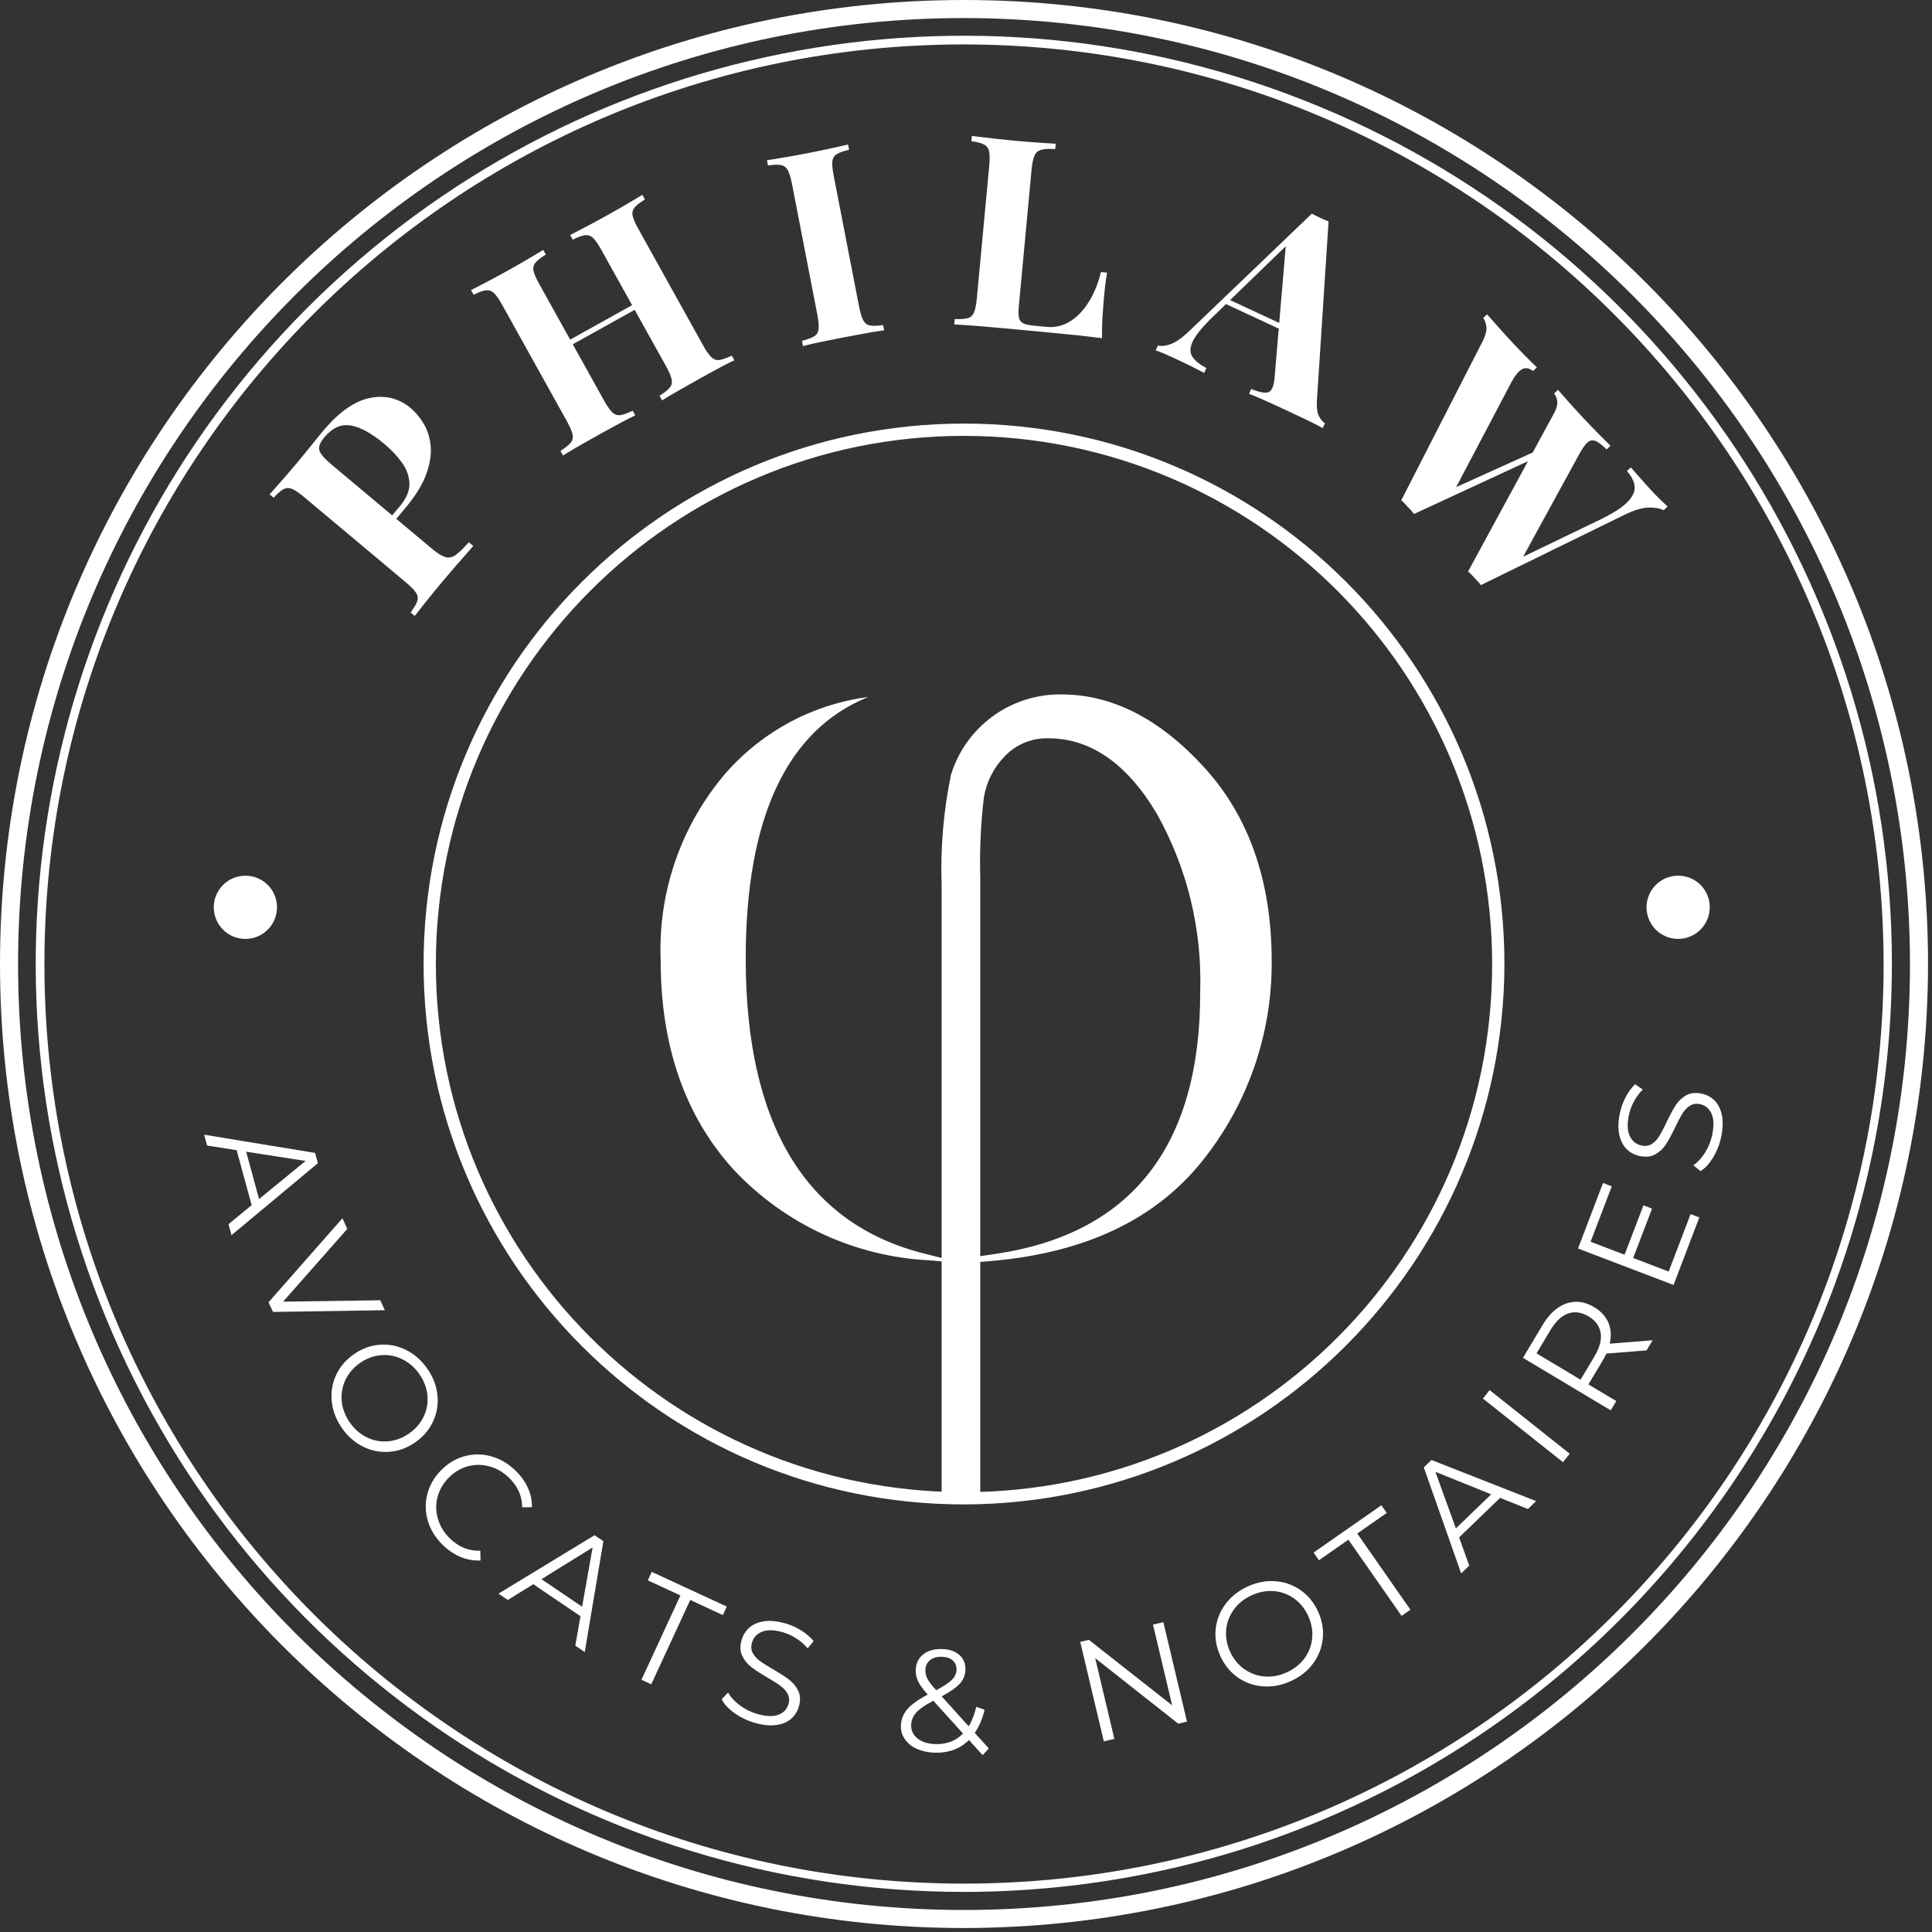
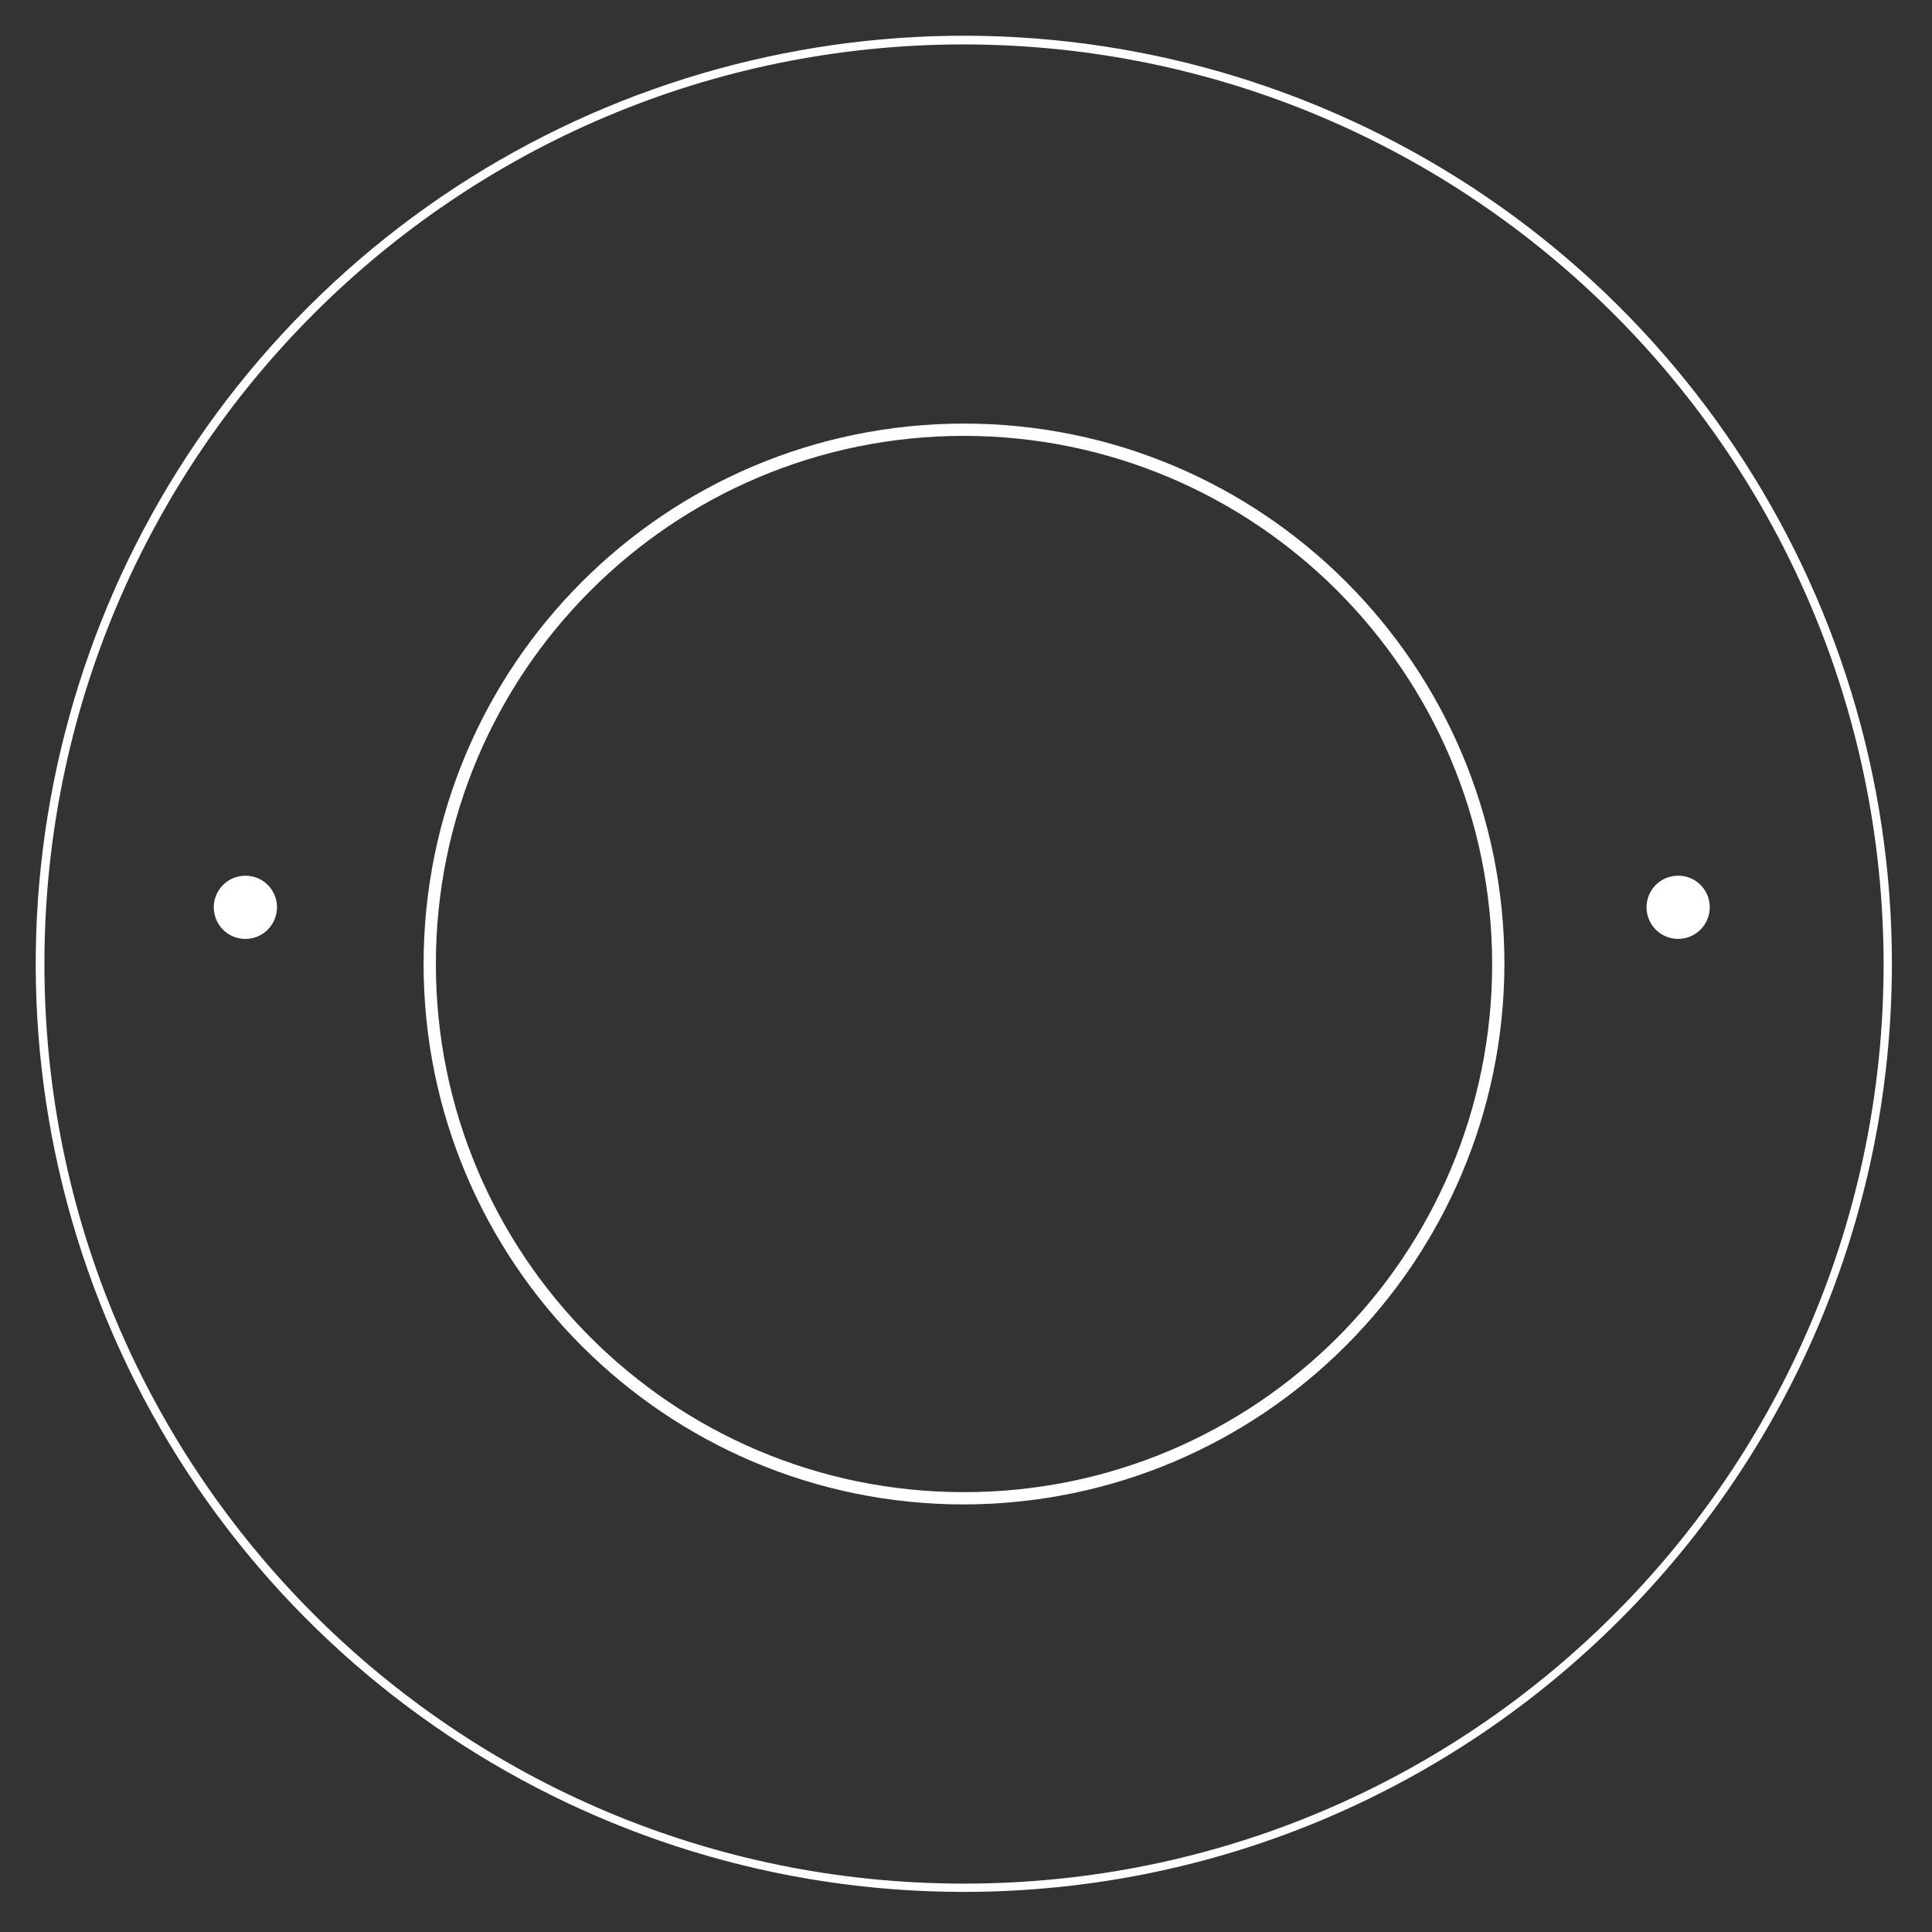
<svg xmlns="http://www.w3.org/2000/svg" width="200" height="200" viewBox="0 0 200 200" fill="none">
  <rect x="0" y="0" width="200" height="200" fill="#333333" stroke="none" />
-   <path fill-rule="evenodd" clip-rule="evenodd" d="M21.438 118.584L24.5 119.067L26.05 124.757L23.655 126.725L23.965 127.863L32.907 120.413L32.617 119.349L21.132 117.46L21.438 118.584V118.584ZM26.818 124.124L25.483 119.222L31.636 120.18L26.818 124.125V124.124ZM28.262 135.812L39.838 135.632L39.362 134.602L29.304 134.749L35.952 127.216L35.445 126.117L27.8 134.81L28.262 135.812V135.812ZM35.415 147.857C36.019 148.714 36.753 149.353 37.617 149.774C38.481 150.194 39.389 150.366 40.339 150.288C41.289 150.21 42.181 149.878 43.013 149.291C43.845 148.705 44.457 147.977 44.85 147.108C45.243 146.239 45.386 145.328 45.28 144.372C45.174 143.417 44.82 142.511 44.215 141.654C43.611 140.797 42.872 140.155 41.998 139.729C41.124 139.303 40.216 139.129 39.273 139.209C38.329 139.288 37.441 139.621 36.609 140.207C35.777 140.794 35.165 141.518 34.774 142.38C34.382 143.242 34.24 144.156 34.348 145.122C34.455 146.088 34.811 147 35.415 147.857ZM36.231 147.282C35.749 146.598 35.466 145.869 35.383 145.095C35.3 144.321 35.421 143.583 35.745 142.879C36.07 142.176 36.57 141.586 37.245 141.109C37.921 140.633 38.645 140.361 39.416 140.292C40.188 140.222 40.924 140.357 41.625 140.696C42.326 141.034 42.918 141.546 43.4 142.229C43.882 142.913 44.163 143.639 44.243 144.409C44.323 145.179 44.2 145.914 43.873 146.613C43.545 147.313 43.043 147.901 42.368 148.377C41.692 148.853 40.97 149.127 40.202 149.201C39.432 149.274 38.7 149.144 38.002 148.809C37.303 148.475 36.713 147.966 36.232 147.282H36.231ZM45.865 159.961C46.43 160.507 47.047 160.916 47.715 161.19C48.3 161.429 48.89 161.548 49.487 161.546L49.743 161.538L49.725 160.533C48.549 160.576 47.505 160.156 46.59 159.274C45.988 158.694 45.573 158.027 45.346 157.275C45.119 156.524 45.096 155.774 45.279 155.025C45.462 154.277 45.839 153.605 46.414 153.01C46.988 152.416 47.645 152.013 48.387 151.804C49.128 151.594 49.878 151.59 50.637 151.791C51.397 151.991 52.077 152.381 52.68 152.962C53.522 153.775 53.979 154.717 54.051 155.789L54.061 156.039L55.066 156.021C55.082 155.336 54.942 154.669 54.645 154.018C54.348 153.368 53.917 152.769 53.351 152.223C52.596 151.495 51.754 151.004 50.822 150.75C49.891 150.496 48.968 150.498 48.052 150.757C47.137 151.015 46.326 151.511 45.619 152.244C44.912 152.977 44.446 153.805 44.22 154.729C43.994 155.652 44.023 156.573 44.307 157.492C44.591 158.41 45.11 159.232 45.865 159.961V159.961ZM52.57 165.627L55.207 163.998L60.09 167.305L59.556 170.359L60.533 171.02L62.462 159.543L61.548 158.923L51.606 164.974L52.57 165.627V165.627ZM60.26 166.325L56.054 163.476L61.346 160.193L60.261 166.325H60.26ZM67.418 174.358L71.454 165.628L74.831 167.19L75.237 166.311L67.468 162.719L67.062 163.597L70.439 165.159L66.402 173.888L67.418 174.358V174.358ZM78.095 178.335C78.927 178.578 79.665 178.66 80.308 178.58C80.951 178.5 81.472 178.29 81.871 177.95C82.27 177.61 82.544 177.184 82.694 176.67C82.875 176.052 82.859 175.514 82.646 175.058C82.433 174.601 82.123 174.217 81.716 173.903C81.366 173.634 80.913 173.333 80.356 173L79.826 172.688L79.386 172.422L79.008 172.18C78.893 172.104 78.787 172.031 78.691 171.963C78.357 171.723 78.103 171.443 77.928 171.125C77.754 170.805 77.726 170.443 77.845 170.037C78.003 169.495 78.358 169.118 78.908 168.907C79.458 168.695 80.178 168.719 81.068 168.979C81.533 169.115 81.987 169.324 82.43 169.606C82.784 169.831 83.106 170.096 83.397 170.401L83.609 170.636L84.222 169.886C83.898 169.486 83.482 169.126 82.972 168.803C82.462 168.481 81.917 168.235 81.336 168.065C80.504 167.822 79.771 167.743 79.136 167.831C78.501 167.918 77.987 168.133 77.593 168.474C77.199 168.816 76.927 169.244 76.777 169.756C76.593 170.385 76.609 170.93 76.826 171.393C77.042 171.855 77.352 172.243 77.754 172.555L77.912 172.675L78.271 172.928L78.472 173.062L78.917 173.346L79.161 173.495L79.894 173.928C80.262 174.151 80.56 174.346 80.789 174.514C81.109 174.75 81.356 175.024 81.532 175.338C81.708 175.652 81.737 176.013 81.618 176.419C81.462 176.951 81.108 177.318 80.556 177.519C80.003 177.719 79.272 177.686 78.363 177.42C77.714 177.23 77.119 176.933 76.576 176.527C76.11 176.179 75.749 175.806 75.491 175.407L75.371 175.206L74.708 175.91C74.97 176.417 75.411 176.893 76.032 177.337C76.652 177.781 77.341 178.114 78.095 178.335V178.335ZM101.718 181.689L102.363 181L100.906 179.39C101.306 178.813 101.617 178.129 101.839 177.337L101.929 176.991L101.062 176.688C100.909 177.357 100.695 177.946 100.422 178.455L100.28 178.703L97.484 175.608C98.368 175.135 98.994 174.696 99.361 174.29C99.729 173.884 99.921 173.42 99.941 172.896C99.963 172.241 99.76 171.719 99.33 171.331C98.9 170.942 98.307 170.735 97.55 170.708C96.735 170.679 96.078 170.863 95.58 171.259C95.081 171.655 94.82 172.191 94.797 172.866C94.782 173.279 94.864 173.672 95.042 174.046C95.221 174.421 95.552 174.879 96.038 175.421C95.051 175.941 94.348 176.446 93.927 176.935C93.507 177.425 93.285 177.987 93.262 178.622C93.244 179.146 93.378 179.617 93.666 180.036C93.954 180.454 94.363 180.786 94.894 181.032C95.425 181.278 96.034 181.412 96.719 181.437C98.089 181.485 99.225 181.104 100.128 180.294L100.305 180.126L101.718 181.689V181.689ZM96.916 174.968C96.46 174.468 96.156 174.074 96.005 173.786C95.854 173.498 95.784 173.198 95.795 172.886C95.81 172.452 95.971 172.11 96.277 171.859C96.584 171.607 96.999 171.491 97.523 171.509C98.006 171.526 98.38 171.658 98.643 171.904C98.907 172.151 99.032 172.475 99.018 172.878C99.005 173.251 98.846 173.588 98.543 173.89C98.24 174.192 97.698 174.552 96.916 174.968V174.968ZM96.81 180.548C96.045 180.52 95.434 180.325 94.978 179.961C94.521 179.597 94.303 179.127 94.324 178.553C94.34 178.08 94.514 177.657 94.845 177.285C95.143 176.951 95.652 176.587 96.373 176.195L96.621 176.062L99.694 179.454C98.94 180.224 97.979 180.589 96.81 180.547V180.548ZM115.357 180.008L113.374 171.651L121.978 178.438L122.875 178.225L120.432 167.925L119.358 168.18L121.341 176.537L112.722 169.755L111.825 169.967L114.268 180.267L115.358 180.008H115.357ZM133.657 174.015C134.608 173.575 135.369 172.968 135.938 172.194C136.508 171.419 136.839 170.558 136.934 169.609C137.028 168.66 136.861 167.724 136.434 166.799C136.007 165.875 135.401 165.142 134.617 164.599C133.833 164.057 132.962 163.752 132.003 163.684C131.044 163.617 130.089 163.803 129.138 164.243C128.186 164.683 127.422 165.294 126.846 166.077C126.269 166.86 125.935 167.723 125.843 168.665C125.751 169.607 125.919 170.54 126.346 171.465C126.774 172.389 127.376 173.121 128.153 173.661C128.931 174.201 129.804 174.505 130.774 174.573C131.744 174.641 132.705 174.455 133.657 174.015V174.015ZM133.237 173.109C132.478 173.46 131.71 173.607 130.934 173.549C130.158 173.492 129.453 173.241 128.819 172.795C128.185 172.35 127.695 171.752 127.349 171.001C127.001 170.251 126.863 169.491 126.934 168.719C127.005 167.947 127.27 167.247 127.729 166.619C128.188 165.989 128.797 165.499 129.556 165.149C130.316 164.797 131.081 164.652 131.853 164.711C132.625 164.771 133.325 165.025 133.954 165.472C134.584 165.92 135.072 166.519 135.418 167.269C135.765 168.019 135.906 168.779 135.839 169.549C135.773 170.318 135.513 171.016 135.059 171.642C134.604 172.269 133.997 172.758 133.238 173.109H133.237ZM146.007 166.635L140.503 158.749L143.553 156.619L143 155.826L135.981 160.724L136.535 161.518L139.585 159.389L145.09 167.276L146.007 166.636V166.635ZM152.097 162.071L151.047 159.154L155.292 155.059L158.169 156.212L159.019 155.393L148.186 151.136L147.392 151.902L151.259 162.879L152.097 162.071V162.071ZM154.368 154.69L150.712 158.218L148.592 152.362L154.368 154.69ZM162.495 150.486L154.205 143.904L153.51 144.78L161.8 151.363L162.495 150.486ZM167.315 145.036L164.435 143.312L165.894 140.872C165.994 140.705 166.086 140.538 166.17 140.372L166.29 140.122L170.452 139.792L171.08 138.742L166.638 139.098C166.821 138.302 166.775 137.578 166.501 136.928C166.227 136.276 165.735 135.738 165.025 135.314C164.057 134.734 163.099 134.607 162.152 134.934C161.272 135.237 160.502 135.899 159.842 136.92L159.691 137.162L157.657 140.562L166.741 145.996L167.316 145.036H167.315ZM165.061 140.409L163.617 142.823L159.062 140.099L160.506 137.685C161.044 136.785 161.652 136.215 162.331 135.975C163.009 135.735 163.716 135.835 164.451 136.274C165.169 136.704 165.585 137.275 165.698 137.989C165.802 138.643 165.632 139.376 165.188 140.186L165.061 140.409V140.409ZM175.914 126.029L175.01 125.683L172.74 131.63L169.066 130.228L171.019 125.114L170.129 124.774L168.176 129.888L164.659 128.545L166.849 122.809L165.945 122.464L163.355 129.245L173.245 133.021L175.915 126.028L175.914 126.029ZM178.182 117.659C178.357 116.81 178.379 116.069 178.247 115.434C178.116 114.8 177.864 114.297 177.493 113.928C177.121 113.558 176.673 113.318 176.15 113.211C175.519 113.081 174.984 113.141 174.546 113.39C174.109 113.64 173.751 113.98 173.471 114.411C173.231 114.781 172.969 115.257 172.681 115.841L172.297 116.631C172.259 116.708 172.221 116.781 172.184 116.853L171.974 117.25C171.907 117.371 171.844 117.483 171.784 117.583C171.571 117.936 171.314 118.213 171.01 118.413C170.707 118.612 170.347 118.669 169.933 118.583C169.38 118.47 168.975 118.147 168.719 117.616C168.464 117.084 168.429 116.365 168.616 115.456C168.714 114.982 168.886 114.513 169.13 114.049C169.326 113.678 169.564 113.335 169.844 113.02L170.062 112.79L169.264 112.24C168.892 112.595 168.566 113.04 168.286 113.574C168.006 114.108 167.806 114.672 167.683 115.264C167.508 116.114 167.49 116.85 167.629 117.476C167.768 118.102 168.023 118.596 168.396 118.962C168.768 119.327 169.216 119.563 169.739 119.671C170.381 119.803 170.924 119.743 171.367 119.489C171.811 119.236 172.171 118.896 172.45 118.469C172.658 118.149 172.89 117.742 173.143 117.246L173.404 116.721L173.644 116.225L173.864 115.797C173.969 115.601 174.066 115.43 174.156 115.286C174.364 114.948 174.618 114.678 174.916 114.477C175.216 114.277 175.572 114.219 175.986 114.304C176.53 114.416 176.924 114.739 177.169 115.274C177.414 115.808 177.441 116.539 177.249 117.467C177.113 118.129 176.865 118.747 176.505 119.321C176.195 119.813 175.853 120.204 175.477 120.493L175.285 120.629L176.041 121.232C176.525 120.931 176.964 120.452 177.356 119.797C177.748 119.142 178.024 118.43 178.182 117.659V117.659Z" fill="white" />
  <path d="M99.794 195.85C60.932 195.858 25.894 172.453 11.018 136.55C-3.858 100.649 4.36 59.32 31.84 31.84C59.32 4.362 100.648 -3.857 136.55 11.019C172.452 25.894 195.857 60.933 195.85 99.795C195.788 152.82 152.818 195.79 99.793 195.851L99.794 195.85ZM99.794 4.598C47.219 4.598 4.598 47.218 4.598 99.794C4.598 152.37 47.218 194.991 99.794 194.991C152.37 194.991 194.991 152.37 194.991 99.794C194.919 47.25 152.34 4.67 99.794 4.598V4.598Z" fill="white" />
-   <path d="M99.794 199.589C44.68 199.589 0 154.909 0 99.794C0 44.679 44.68 0 99.794 0C154.909 0 199.589 44.68 199.589 99.794C199.527 154.884 154.884 199.527 99.794 199.589ZM99.794 1.869C45.712 1.87 1.87 45.712 1.87 99.794C1.87 153.877 45.713 197.72 99.795 197.72C153.878 197.72 197.721 153.877 197.721 99.794C197.659 45.737 153.852 1.931 99.795 1.869H99.794Z" fill="white" />
  <path d="M25.42 90.654C26.286 90.654 27.116 90.999 27.727 91.614C28.337 92.227 28.677 93.059 28.673 93.925C28.673 95.25 27.873 96.444 26.649 96.949C25.425 97.454 24.016 97.171 23.082 96.232C22.148 95.292 21.873 93.882 22.385 92.66C22.897 91.439 24.095 90.647 25.421 90.654H25.42ZM173.832 90.654C175.599 90.705 177.002 92.158 176.991 93.925C176.99 95.258 176.181 96.457 174.944 96.957C173.708 97.456 172.293 97.154 171.367 96.196C170.441 95.236 170.189 93.812 170.731 92.594C171.273 91.376 172.5 90.609 173.831 90.654H173.832ZM99.794 155.738C68.897 155.738 43.85 130.691 43.85 99.794C43.85 68.897 68.897 43.85 99.794 43.85C130.691 43.85 155.738 68.897 155.738 99.794C155.666 130.662 130.662 155.666 99.794 155.738ZM99.794 45.121C69.599 45.121 45.121 69.599 45.121 99.794C45.121 129.989 69.599 154.467 99.794 154.467C129.989 154.467 154.467 129.989 154.467 99.794C154.437 69.612 129.977 45.152 99.794 45.121V45.121Z" fill="white" />
-   <path d="M124.43 120.224C129.152 114.353 131.7 107.03 131.645 99.495C131.645 91.271 129.308 84.542 124.692 79.477C120.075 74.411 115.14 71.887 109.869 71.887C104.644 71.819 99.997 75.197 98.449 80.187C97.671 83.935 97.345 87.763 97.477 91.589V130.224L95.701 129.776C83.421 126.692 77.196 116.411 77.196 99.234C77.196 84.654 81.458 75.551 89.888 72.15C84.238 72.886 79.042 75.633 75.252 79.888C70.558 85.285 68.104 92.273 68.392 99.421C68.392 108.318 70.935 115.607 75.982 121.121C81.256 126.731 88.497 130.08 96.187 130.467L97.477 130.579V155.14H101.477V130.636L102.767 130.523C112.411 129.663 119.627 126.206 124.43 120.224V120.224ZM103.121 129.794L101.477 130.037V90.785C101.399 88.038 101.524 85.289 101.85 82.561C102.113 80.953 102.864 79.466 104 78.299C105.178 77.056 106.83 76.376 108.542 76.429C112.897 76.429 116.692 79.065 119.757 84.243C122.897 89.852 124.449 96.211 124.243 102.636C124.299 118.561 117.159 127.701 103.121 129.794V129.794Z" fill="white" />
-   <path fill-rule="evenodd" clip-rule="evenodd" d="M48.994 56.524L48.527 56.133C47.98 56.757 47.527 57.197 47.17 57.451C46.812 57.705 46.452 57.776 46.088 57.664C45.765 57.564 45.368 57.327 44.895 56.95L44.715 56.803L41.023 53.71L41.965 52.585C42.921 51.444 43.603 50.376 44.011 49.383L44.115 49.113C44.505 48.044 44.663 47.074 44.585 46.203C44.509 45.333 44.275 44.563 43.881 43.897C43.489 43.231 43.038 42.685 42.528 42.258C41.298 41.227 39.884 40.873 38.288 41.198C36.773 41.505 35.233 42.554 33.671 44.344L33.251 44.84L32.307 46.009C31.787 46.657 31.244 47.321 30.675 47.999C30.177 48.594 29.669 49.186 29.151 49.775L28.452 50.566L27.909 51.172L28.333 51.527C28.715 51.101 29.049 50.809 29.337 50.653C29.624 50.496 29.924 50.483 30.237 50.613C30.511 50.726 30.865 50.958 31.3 51.308L31.491 51.465L42.015 60.283C42.525 60.71 42.875 61.069 43.063 61.36C43.253 61.651 43.295 61.945 43.19 62.243C43.099 62.503 42.913 62.832 42.633 63.229L42.507 63.404L42.931 63.759L44.204 62.154C44.676 61.562 45.167 60.962 45.677 60.354L46.62 59.239C46.774 59.058 46.927 58.879 47.079 58.704L48.688 56.868L48.994 56.524V56.524ZM34.318 48.09C33.583 47.474 33.163 46.984 33.058 46.62C32.954 46.255 33.133 45.797 33.596 45.246C34.402 44.284 35.303 43.883 36.3 44.044C37.296 44.205 38.467 44.849 39.81 45.974C40.532 46.579 41.136 47.224 41.622 47.908C42.108 48.592 42.362 49.31 42.382 50.061C42.4 50.751 42.117 51.474 41.531 52.233L41.363 52.44L40.599 53.354L34.319 48.09H34.318ZM76.02 37.297L75.751 36.814C75.217 37.068 74.794 37.219 74.482 37.266C74.17 37.313 73.889 37.216 73.639 36.974C73.42 36.764 73.174 36.423 72.899 35.952L72.779 35.742L66.106 23.742C65.774 23.146 65.57 22.684 65.494 22.357C65.418 22.03 65.484 21.74 65.691 21.487C65.873 21.266 66.169 21.025 66.581 20.765L66.764 20.653L66.494 20.169L65.696 20.649L64.936 21.099C64.293 21.478 63.599 21.874 62.858 22.287L61.811 22.861L60.491 23.563L59.191 24.238L59.019 24.326L59.289 24.81C59.797 24.548 60.214 24.396 60.539 24.353C60.863 24.309 61.148 24.404 61.393 24.637C61.608 24.841 61.856 25.184 62.137 25.667L62.26 25.882L65.435 31.592L59.023 35.158L55.849 29.448C55.559 28.925 55.366 28.506 55.271 28.19L55.236 28.061C55.16 27.734 55.226 27.444 55.433 27.191C55.615 26.971 55.912 26.73 56.323 26.47L56.506 26.357L56.236 25.874L54.891 26.676L54.619 26.836C53.966 27.221 53.301 27.601 52.624 27.978L51.703 28.485L50.835 28.953L49.87 29.459L48.761 30.031L49.031 30.515C49.539 30.253 49.956 30.1 50.281 30.057C50.605 30.014 50.89 30.109 51.136 30.342C51.351 30.546 51.599 30.889 51.879 31.372L52.002 31.586L58.675 43.586C58.998 44.166 59.196 44.626 59.269 44.966C59.342 45.306 59.276 45.596 59.072 45.836C58.892 46.046 58.602 46.287 58.198 46.558L58.018 46.676L58.287 47.159L58.663 46.918L58.876 46.786L59.349 46.503L59.886 46.191L61.151 45.474L62.069 44.961L63.081 44.402L64.363 43.707L64.881 43.435L65.348 43.2L65.562 43.097L65.762 43.002L65.493 42.518C64.959 42.773 64.536 42.924 64.225 42.97C63.913 43.017 63.632 42.92 63.382 42.68C63.162 42.468 62.916 42.127 62.642 41.656L62.522 41.446L59.292 35.641L65.703 32.075L68.933 37.881C69.216 38.389 69.403 38.805 69.493 39.129L69.526 39.262C69.599 39.602 69.533 39.892 69.329 40.132C69.151 40.342 68.859 40.582 68.456 40.853L68.276 40.971L68.545 41.455L68.708 41.349L69.073 41.119L69.491 40.868L70.217 40.446C70.914 40.048 71.609 39.656 72.303 39.27L73.383 38.672L73.901 38.39L74.677 37.97L75.182 37.706L75.63 37.482L75.833 37.385L76.02 37.297V37.297ZM91.523 34.201L91.418 33.658C90.831 33.734 90.382 33.746 90.071 33.693C89.761 33.641 89.523 33.461 89.361 33.154C89.218 32.886 89.089 32.485 88.975 31.952L88.927 31.716L86.313 18.236C86.183 17.566 86.133 17.064 86.162 16.729C86.191 16.394 86.344 16.139 86.62 15.963C86.861 15.81 87.218 15.673 87.69 15.554L87.898 15.504L87.793 14.961L86.265 15.305L85.955 15.373C85.216 15.535 84.466 15.69 83.705 15.838L83.18 15.938L82.179 16.124L81.702 16.208L79.837 16.519L79.395 16.589L79.501 17.132C80.066 17.042 80.509 17.026 80.831 17.086C81.153 17.146 81.394 17.324 81.556 17.622C81.696 17.882 81.826 18.286 81.943 18.832L81.993 19.074L84.606 32.554C84.732 33.206 84.777 33.704 84.741 34.05C84.704 34.396 84.551 34.65 84.283 34.816C84.048 34.96 83.696 35.098 83.228 35.23L83.02 35.286L83.126 35.829L83.333 35.774L83.801 35.658L84.339 35.535L84.947 35.405L86.372 35.118L87.404 34.915C88.164 34.768 88.918 34.627 89.662 34.492L90.27 34.385L90.817 34.298C90.989 34.272 91.151 34.248 91.303 34.228L91.523 34.201V34.201ZM114.081 35.012C114.071 34.14 114.093 33.299 114.151 32.489L114.247 31.197L114.296 30.639L114.331 30.276L114.404 29.602C114.454 29.175 114.507 28.796 114.563 28.462L114.605 28.222L113.971 28.162C113.674 29.358 113.248 30.398 112.692 31.282C112.137 32.166 111.491 32.833 110.754 33.283C110.09 33.688 109.384 33.879 108.632 33.856L108.38 33.84L107.03 33.714C106.534 33.667 106.166 33.587 105.926 33.471C105.686 33.356 105.539 33.157 105.482 32.874C105.432 32.626 105.424 32.268 105.459 31.801L106.785 17.593C106.848 16.913 106.95 16.417 107.091 16.106C107.231 15.795 107.468 15.595 107.801 15.506C108.091 15.427 108.495 15.398 109.011 15.419L109.239 15.431L109.291 14.88L107.67 14.776L107.342 14.753C106.56 14.699 105.764 14.633 104.956 14.558C104.294 14.496 103.661 14.432 103.058 14.365L100.982 14.117L100.608 14.068L100.557 14.62C101.125 14.691 101.555 14.801 101.847 14.949C102.139 15.097 102.32 15.336 102.391 15.667C102.453 15.957 102.464 16.38 102.423 16.937L102.403 17.183L101.125 30.854C101.063 31.516 100.966 32.007 100.834 32.328C100.702 32.65 100.484 32.852 100.18 32.934C99.913 33.007 99.537 33.041 99.051 33.036L98.836 33.031L98.784 33.582C99.382 33.616 100.009 33.657 100.664 33.706L102.016 33.815L104.672 34.05L109.029 34.46L111.414 34.698L112.363 34.802L113.252 34.906L114.082 35.012H114.081ZM136.927 44.315L137.161 43.813C136.934 43.687 136.727 43.443 136.54 43.081C136.373 42.759 136.298 42.3 136.316 41.701L136.326 41.471L137.534 22.921C137.259 22.814 136.966 22.688 136.657 22.544C136.45 22.448 136.255 22.353 136.071 22.258L135.802 22.116L123.251 34.139C122.471 34.896 121.808 35.381 121.261 35.595C120.782 35.782 120.366 35.85 120.014 35.799L119.866 35.77L119.633 36.272C119.9 36.356 120.198 36.469 120.528 36.612C120.858 36.756 121.208 36.913 121.576 37.084C122.094 37.326 122.603 37.567 123.101 37.809C123.433 37.97 123.774 38.142 124.123 38.325L124.653 38.607L124.887 38.105C124.233 37.76 123.757 37.382 123.461 36.969C123.165 36.556 123.16 36.03 123.447 35.39C123.713 34.8 124.3 34.047 125.211 33.132L125.445 32.9L126.915 31.478L132.375 34.018L131.967 38.833C131.909 39.77 131.729 40.338 131.426 40.538L131.354 40.578C131.036 40.72 130.499 40.643 129.742 40.35L129.53 40.264L129.297 40.766L129.635 40.896L130.025 41.056L130.705 41.35L131.483 41.7L132.577 42.201L133.147 42.465C133.833 42.785 134.513 43.105 135.187 43.429L135.517 43.589L136.127 43.893L136.41 44.039L136.927 44.315V44.315ZM132.425 33.429L127.341 31.065L133.101 25.491L132.425 33.429ZM153.302 60.569L168.158 53.297C169.166 52.807 170 52.555 170.659 52.543C171.237 52.533 171.709 52.601 172.076 52.749L172.227 52.818L172.631 52.438L172.305 52.132L171.937 51.78L171.739 51.587L171.326 51.168L171.111 50.942C170.731 50.538 170.359 50.128 169.994 49.712L168.821 48.383L168.418 48.763C168.922 49.326 169.189 49.873 169.218 50.403C169.248 50.933 168.979 51.476 168.413 52.033C167.891 52.546 167.045 53.095 165.876 53.677L165.576 53.824L157.673 57.634L163.52 46.944C163.827 46.385 164.101 46.004 164.34 45.798L164.43 45.729C164.69 45.549 164.97 45.537 165.272 45.697C165.531 45.834 165.823 46.055 166.148 46.362L166.314 46.522L166.717 46.143L165.916 45.348L165.511 44.941C165.011 44.435 164.483 43.887 163.928 43.295C163.448 42.784 162.971 42.263 162.498 41.733L161.278 40.353L160.874 40.732C161.063 40.96 161.174 41.241 161.21 41.575C161.241 41.867 161.147 42.233 160.928 42.672L160.828 42.865L158.663 46.847L150.74 50.427L156.507 39.479C156.662 39.192 156.829 38.938 157.007 38.718L157.143 38.559C157.373 38.305 157.616 38.159 157.871 38.122C158.091 38.089 158.323 38.156 158.571 38.321L158.695 38.411L159.098 38.033L158.468 37.417L157.829 36.777L157.29 36.223L157.004 35.923L156.706 35.608C156.356 35.235 155.995 34.843 155.623 34.432L154.332 32.986L153.942 32.545L153.539 32.924C153.715 33.138 153.827 33.445 153.873 33.844C153.913 34.2 153.805 34.651 153.546 35.198L153.442 35.408L145.057 51.792C145.134 51.855 145.21 51.925 145.286 51.999L145.4 52.116L146.082 52.843C146.158 52.923 146.228 53.003 146.292 53.084L146.384 53.204L158.176 47.744L151.976 59.156C152.052 59.22 152.128 59.289 152.204 59.364L152.318 59.481L153 60.207C153.076 60.287 153.146 60.368 153.21 60.448L153.302 60.568V60.569Z" fill="white" />
</svg>